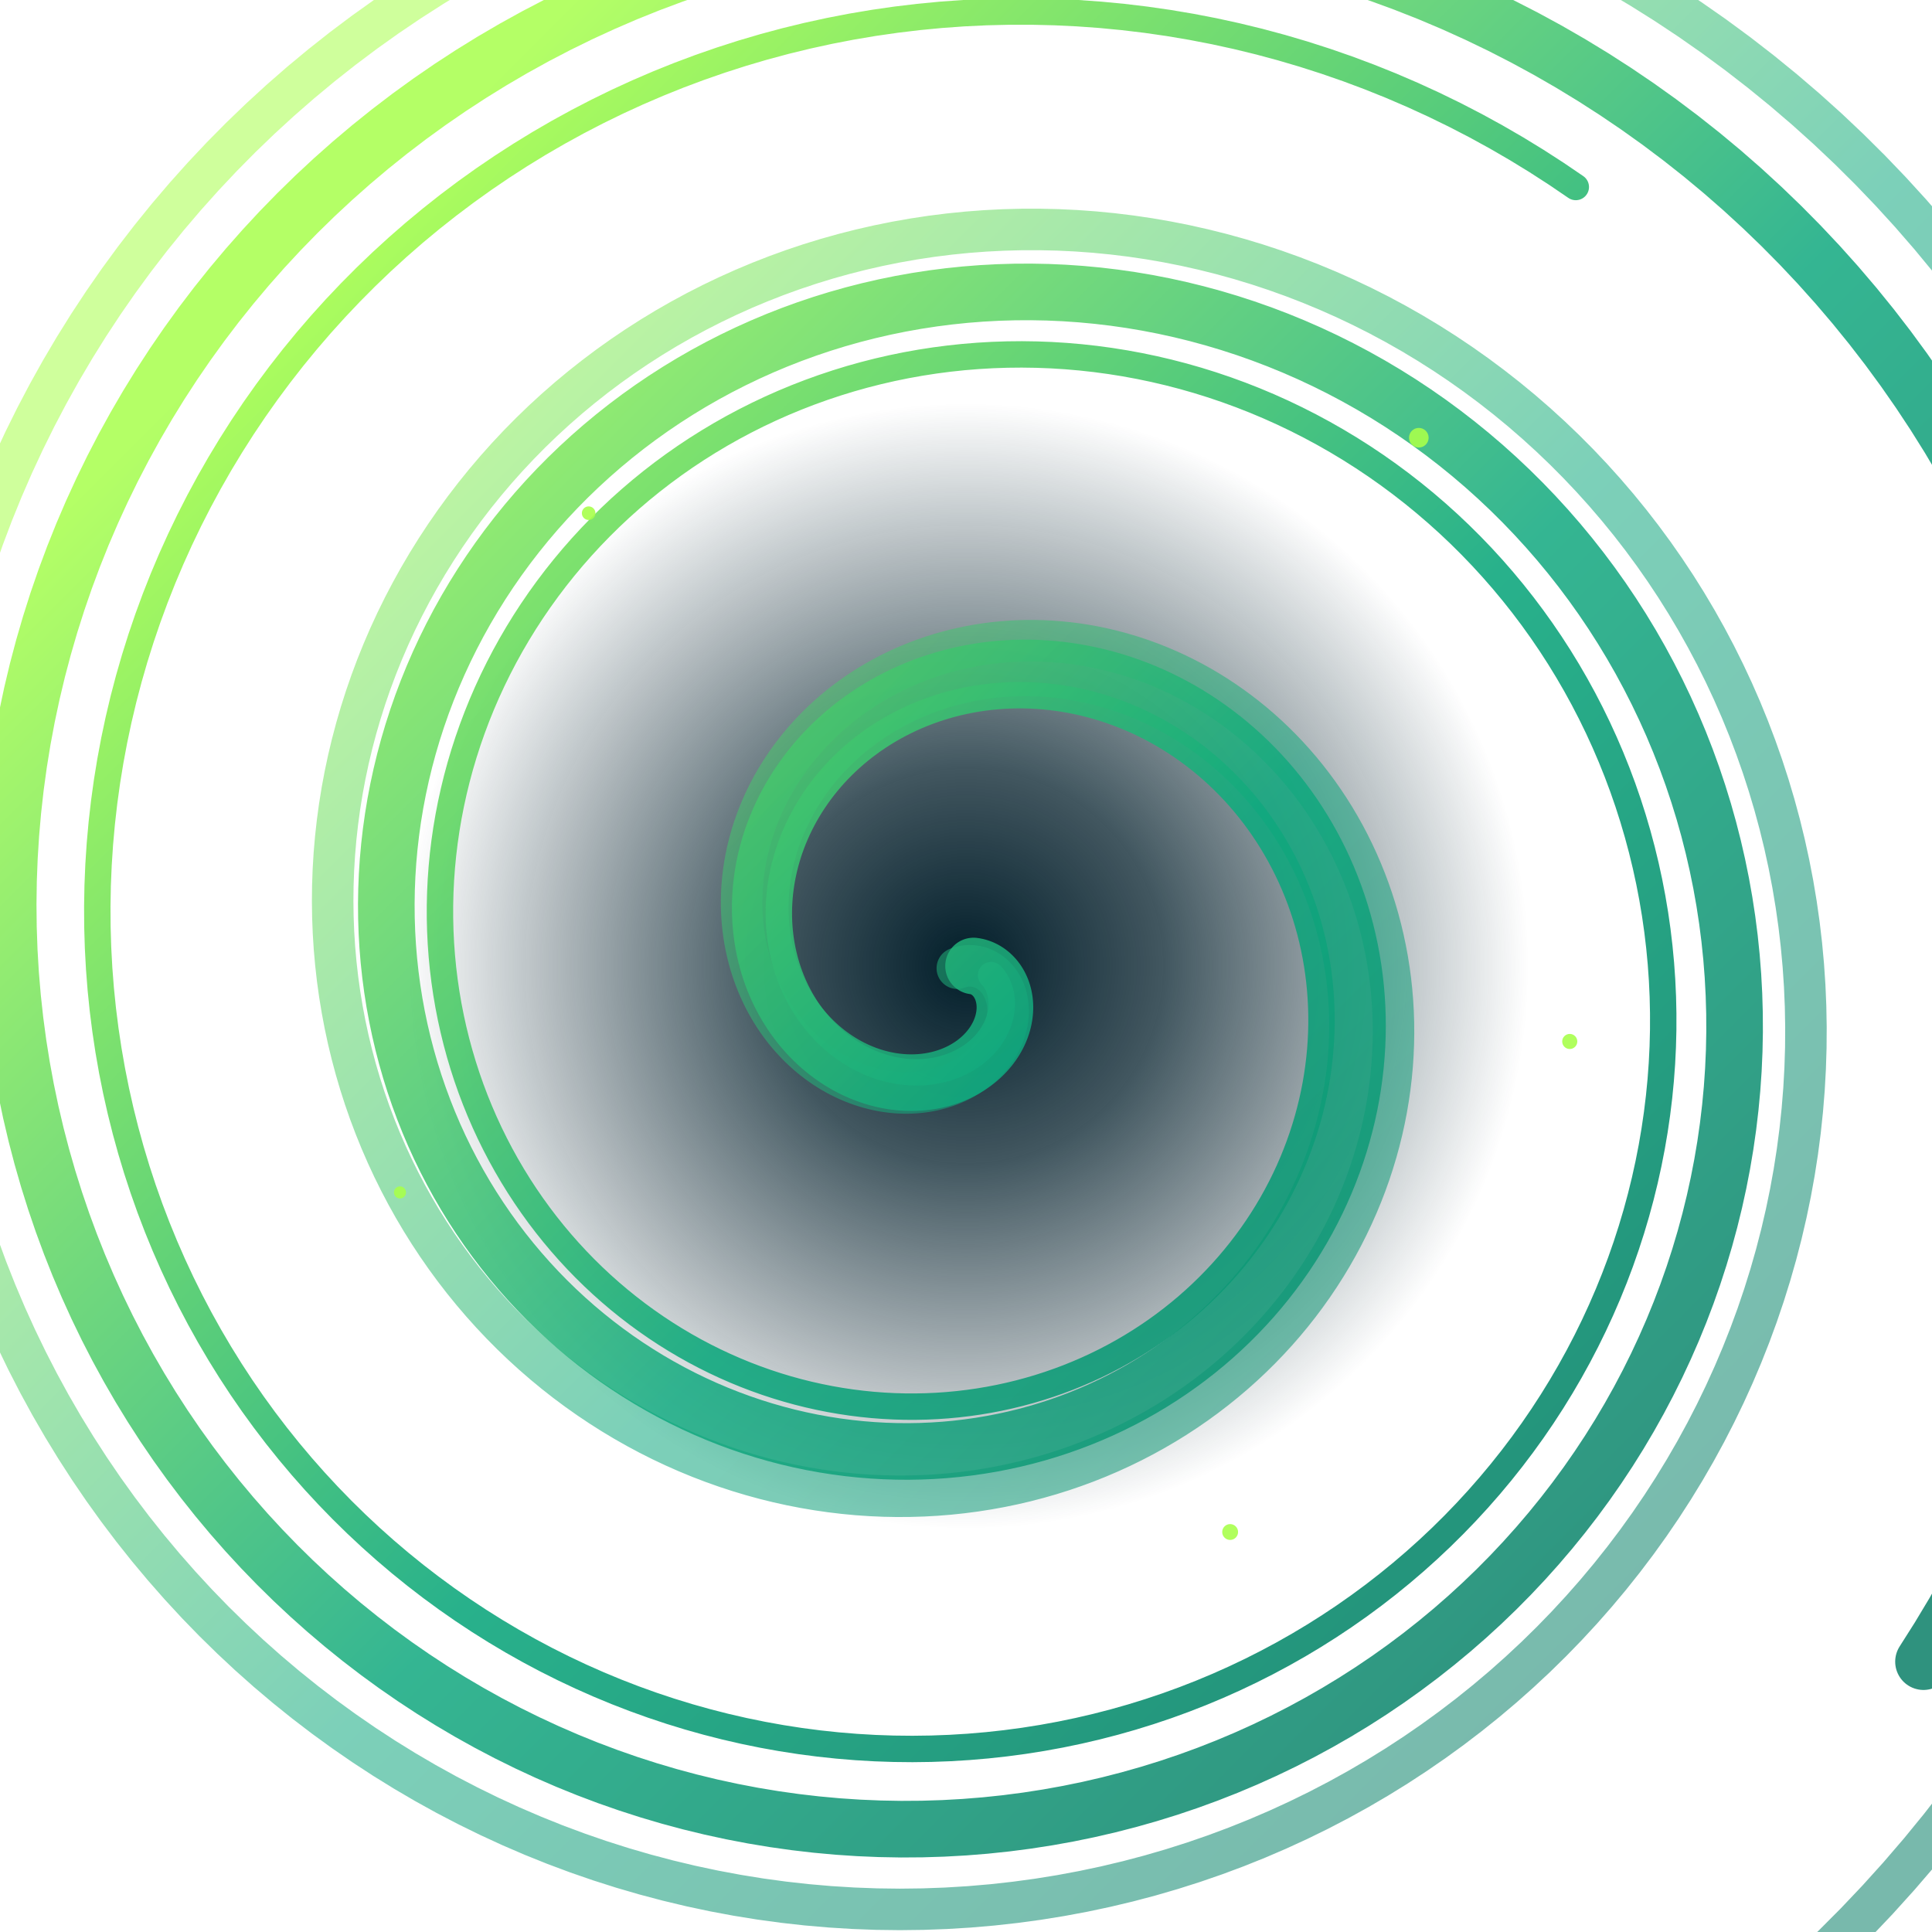
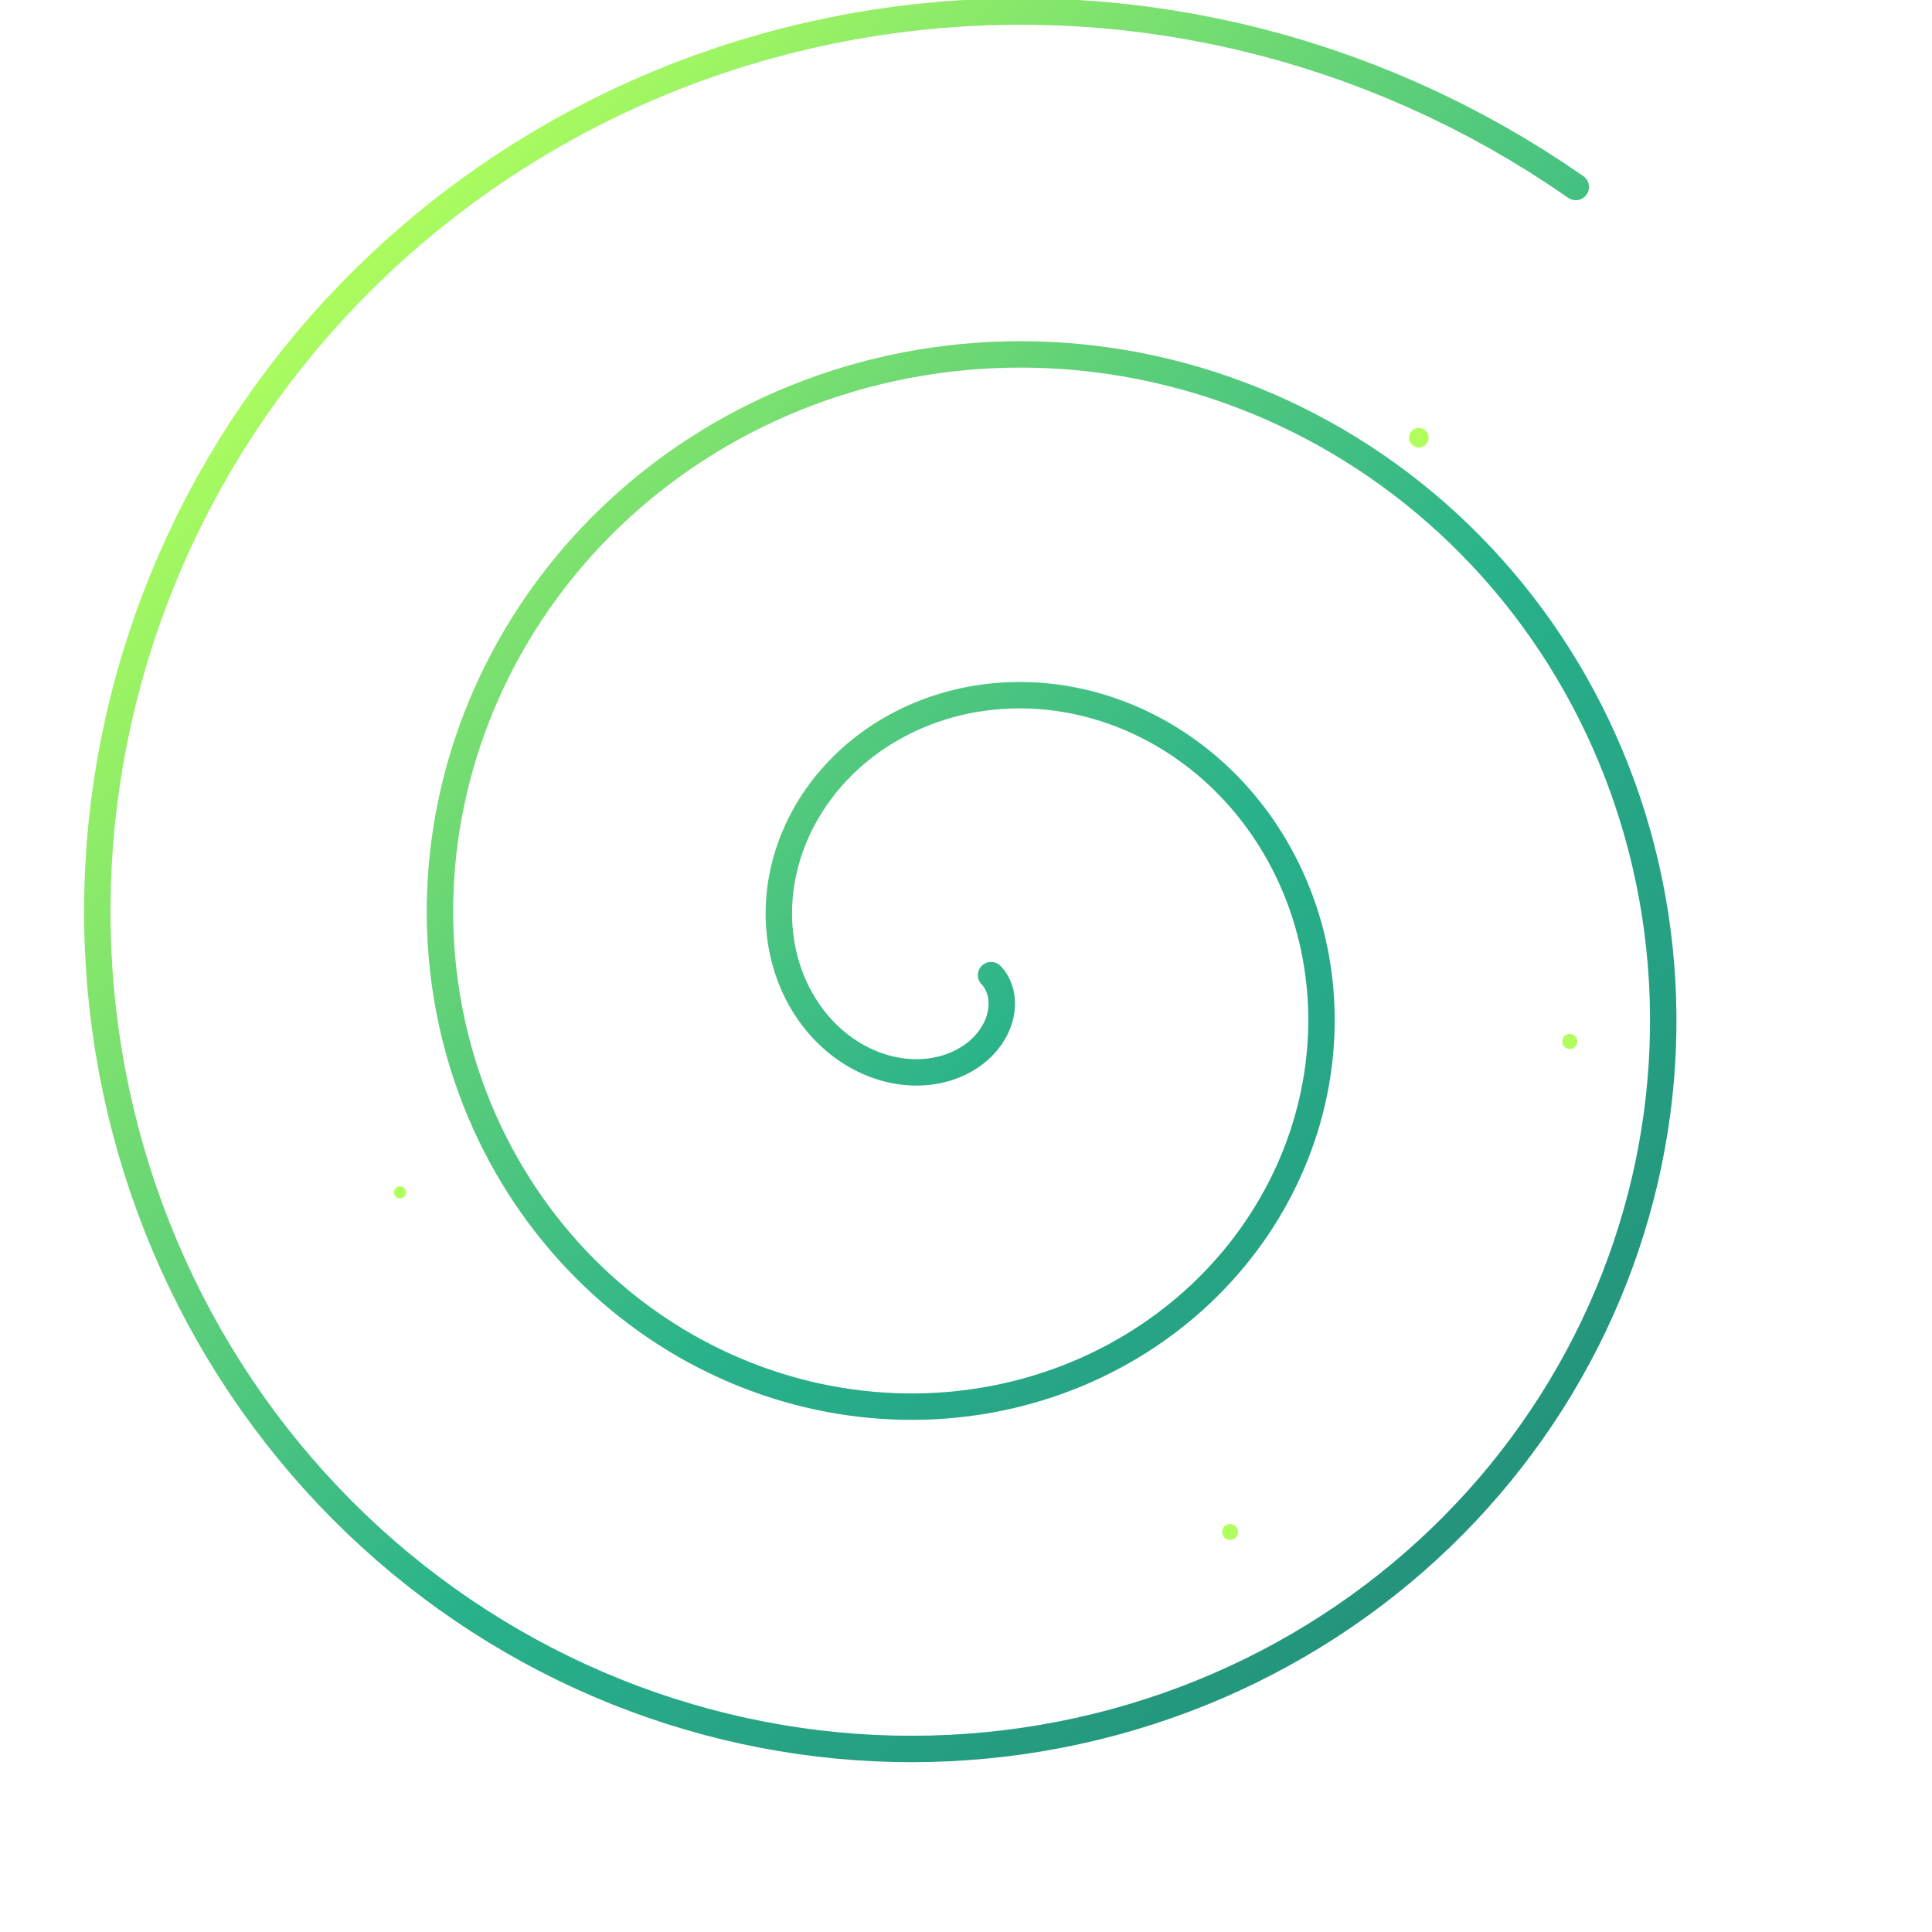
<svg xmlns="http://www.w3.org/2000/svg" width="512" height="512" viewBox="0 0 512 512" fill="none">
  <defs>
    <linearGradient id="strokeGrad" x1="76" y1="76" x2="436" y2="436" gradientUnits="userSpaceOnUse">
      <stop offset="0%" stop-color="#a7ff4b" />
      <stop offset="55%" stop-color="#11a97f" />
      <stop offset="100%" stop-color="#0a7f68" />
    </linearGradient>
    <radialGradient id="centerFade" cx="50%" cy="50%" r="50%">
      <stop offset="0%" stop-color="#021e2a" />
      <stop offset="35%" stop-color="#021e2a" stop-opacity="0.75" />
      <stop offset="100%" stop-color="#021e2a" stop-opacity="0" />
    </radialGradient>
    <filter id="glow" x="-50%" y="-50%" width="200%" height="200%">
      <feGaussianBlur in="SourceGraphic" stdDeviation="2.5" result="blur" />
      <feColorMatrix in="blur" type="matrix" values="          0 0 0 0 0          0 0 0 0 0          0 0 0 0 0          0 0 0 0.9 0" result="soft" />
      <feMerge>
        <feMergeNode in="soft" />
        <feMergeNode in="SourceGraphic" />
      </feMerge>
    </filter>
    <filter id="sparkGlow" x="-50%" y="-50%" width="200%" height="200%">
      <feGaussianBlur stdDeviation="1.4" result="g1" />
      <feMerge>
        <feMergeNode in="g1" />
        <feMergeNode in="SourceGraphic" />
      </feMerge>
    </filter>
  </defs>
-   <circle cx="256" cy="256" r="150" fill="url(#centerFade)" />
  <g id="swirl" filter="url(#glow)" transform-origin="256 256">
    <animateTransform attributeName="transform" attributeType="XML" type="rotate" from="0 256 256" to="360 256 256" dur="8s" repeatCount="indefinite" />
-     <path d="M 253.699 256.588 L 254.103 256.435 L 254.513 256.303 L 254.928 256.191 L 255.348 256.100 L 255.771 256.029 L 256.197 255.980 L 256.625 255.951 L 257.054 255.943 L 257.484 255.956 L 257.913 255.991 L 258.342 256.046 L 258.768 256.122 L 259.192 256.219 L 259.613 256.337 L 260.029 256.476 L 260.441 256.635 L 260.847 256.815 L 261.246 257.015 L 261.639 257.235 L 262.023 257.475 L 262.399 257.734 L 262.766 258.012 L 263.123 258.310 L 263.468 258.626 L 263.803 258.960 L 264.125 259.312 L 264.434 259.682 L 264.730 260.069 L 265.012 260.472 L 265.279 260.891 L 265.531 261.326 L 265.767 261.777 L 265.986 262.241 L 266.188 262.720 L 266.372 263.213 L 266.538 263.718 L 266.686 264.236 L 266.814 264.765 L 266.922 265.306 L 267.010 265.856 L 267.078 266.417 L 267.125 266.987 L 267.150 267.564 L 267.153 268.150 L 267.134 268.743 L 267.093 269.341 L 267.028 269.945 L 266.941 270.554 L 266.830 271.167 L 266.696 271.783 L 266.538 272.401 L 266.356 273.020 L 266.150 273.641 L 265.919 274.261 L 265.664 274.880 L 265.385 275.498 L 265.080 276.113 L 264.752 276.724 L 264.398 277.331 L 264.021 277.933 L 263.618 278.530 L 263.191 279.119 L 262.740 279.701 L 262.264 280.274 L 261.765 280.838 L 261.241 281.391 L 260.694 281.934 L 260.123 282.465 L 259.529 282.983 L 258.912 283.488 L 258.272 283.979 L 257.610 284.454 L 256.926 284.914 L 256.221 285.356 L 255.494 285.782 L 254.747 286.189 L 253.979 286.577 L 253.192 286.945 L 252.385 287.293 L 251.560 287.620 L 250.717 287.925 L 249.856 288.207 L 248.978 288.466 L 248.084 288.701 L 247.174 288.911 L 246.249 289.096 L 245.310 289.256 L 244.357 289.389 L 243.391 289.495 L 242.413 289.573 L 241.424 289.624 L 240.425 289.646 L 239.415 289.639 L 238.397 289.602 L 237.371 289.536 L 236.338 289.439 L 235.298 289.311 L 234.253 289.152 L 233.203 288.962 L 232.150 288.741 L 231.094 288.487 L 230.036 288.200 L 228.978 287.882 L 227.920 287.530 L 226.863 287.146 L 225.808 286.729 L 224.756 286.278 L 223.708 285.794 L 222.666 285.277 L 221.629 284.727 L 220.600 284.143 L 219.579 283.525 L 218.567 282.875 L 217.566 282.191 L 216.575 281.474 L 215.597 280.725 L 214.633 279.942 L 213.682 279.127 L 212.747 278.280 L 211.828 277.400 L 210.927 276.489 L 210.044 275.546 L 209.180 274.572 L 208.337 273.568 L 207.515 272.533 L 206.715 271.469 L 205.939 270.375 L 205.186 269.252 L 204.460 268.101 L 203.759 266.923 L 203.085 265.717 L 202.439 264.485 L 201.822 263.226 L 201.235 261.943 L 200.679 260.635 L 200.154 259.304 L 199.661 257.949 L 199.201 256.573 L 198.776 255.175 L 198.385 253.756 L 198.029 252.318 L 197.709 250.861 L 197.427 249.386 L 197.182 247.895 L 196.975 246.387 L 196.806 244.865 L 196.678 243.328 L 196.589 241.778 L 196.541 240.217 L 196.534 238.645 L 196.568 237.063 L 196.645 235.472 L 196.764 233.874 L 196.926 232.270 L 197.131 230.660 L 197.380 229.046 L 197.673 227.429 L 198.010 225.810 L 198.392 224.191 L 198.818 222.573 L 199.290 220.957 L 199.806 219.343 L 200.368 217.735 L 200.975 216.131 L 201.627 214.535 L 202.325 212.947 L 203.068 211.369 L 203.856 209.801 L 204.690 208.245 L 205.569 206.702 L 206.493 205.174 L 207.461 203.662 L 208.474 202.167 L 209.532 200.690 L 210.633 199.234 L 211.778 197.798 L 212.967 196.384 L 214.198 194.994 L 215.471 193.628 L 216.787 192.289 L 218.144 190.977 L 219.542 189.693 L 220.980 188.439 L 222.458 187.216 L 223.975 186.024 L 225.530 184.867 L 227.123 183.743 L 228.753 182.655 L 230.419 181.604 L 232.120 180.591 L 233.855 179.617 L 235.624 178.682 L 237.425 177.789 L 239.258 176.938 L 241.122 176.130 L 243.015 175.366 L 244.937 174.647 L 246.886 173.974 L 248.862 173.349 L 250.862 172.771 L 252.887 172.241 L 254.935 171.761 L 257.004 171.332 L 259.094 170.953 L 261.203 170.626 L 263.330 170.352 L 265.473 170.131 L 267.631 169.964 L 269.804 169.852 L 271.989 169.794 L 274.184 169.792 L 276.390 169.846 L 278.604 169.957 L 280.824 170.125 L 283.050 170.350 L 285.279 170.633 L 287.511 170.974 L 289.744 171.373 L 291.976 171.831 L 294.205 172.347 L 296.431 172.923 L 298.651 173.558 L 300.865 174.251 L 303.070 175.005 L 305.265 175.817 L 307.448 176.688 L 309.618 177.619 L 311.773 178.608 L 313.911 179.656 L 316.032 180.763 L 318.133 181.927 L 320.213 183.150 L 322.270 184.431 L 324.302 185.769 L 326.309 187.163 L 328.288 188.614 L 330.238 190.121 L 332.158 191.683 L 334.045 193.300 L 335.899 194.970 L 337.717 196.694 L 339.499 198.471 L 341.242 200.300 L 342.946 202.179 L 344.608 204.109 L 346.228 206.088 L 347.804 208.115 L 349.335 210.190 L 350.819 212.311 L 352.255 214.478 L 353.641 216.688 L 354.976 218.942 L 356.260 221.238 L 357.490 223.574 L 358.665 225.950 L 359.785 228.364 L 360.848 230.815 L 361.853 233.302 L 362.799 235.823 L 363.684 238.376 L 364.508 240.961 L 365.270 243.575 L 365.969 246.218 L 366.604 248.888 L 367.173 251.583 L 367.677 254.302 L 368.114 257.043 L 368.483 259.804 L 368.784 262.584 L 369.016 265.380 L 369.179 268.193 L 369.271 271.018 L 369.293 273.856 L 369.243 276.703 L 369.122 279.559 L 368.928 282.422 L 368.662 285.288 L 368.323 288.158 L 367.910 291.028 L 367.424 293.898 L 366.865 296.765 L 366.232 299.626 L 365.524 302.482 L 364.743 305.328 L 363.888 308.165 L 362.959 310.988 L 361.956 313.798 L 360.879 316.591 L 359.729 319.366 L 358.506 322.121 L 357.210 324.854 L 355.841 327.563 L 354.400 330.246 L 352.887 332.901 L 351.303 335.527 L 349.648 338.120 L 347.923 340.681 L 346.129 343.206 L 344.266 345.694 L 342.335 348.142 L 340.337 350.550 L 338.273 352.915 L 336.143 355.235 L 333.949 357.509 L 331.691 359.735 L 329.371 361.911 L 326.989 364.035 L 324.548 366.106 L 322.047 368.122 L 319.489 370.081 L 316.874 371.982 L 314.204 373.823 L 311.480 375.603 L 308.704 377.319 L 305.877 378.972 L 303.000 380.558 L 300.076 382.077 L 297.105 383.527 L 294.089 384.907 L 291.031 386.216 L 287.931 387.452 L 284.792 388.614 L 281.615 389.701 L 278.402 390.711 L 275.154 391.644 L 271.875 392.499 L 268.565 393.274 L 265.226 393.968 L 261.861 394.581 L 258.471 395.112 L 255.059 395.559 L 251.627 395.923 L 248.176 396.202 L 244.709 396.396 L 241.227 396.503 L 237.734 396.525 L 234.231 396.459 L 230.720 396.305 L 227.204 396.064 L 223.684 395.734 L 220.163 395.315 L 216.644 394.808 L 213.127 394.212 L 209.617 393.526 L 206.114 392.751 L 202.622 391.887 L 199.142 390.933 L 195.677 389.891 L 192.229 388.759 L 188.800 387.539 L 185.393 386.230 L 182.010 384.833 L 178.653 383.348 L 175.324 381.775 L 172.027 380.116 L 168.762 378.370 L 165.533 376.539 L 162.341 374.623 L 159.188 372.623 L 156.078 370.539 L 153.012 368.372 L 149.992 366.124 L 147.021 363.795 L 144.101 361.387 L 141.233 358.900 L 138.420 356.335 L 135.664 353.695 L 132.967 350.979 L 130.331 348.190 L 127.758 345.328 L 125.250 342.395 L 122.809 339.393 L 120.437 336.324 L 118.136 333.188 L 115.907 329.987 L 113.752 326.723 L 111.673 323.398 L 109.672 320.013 L 107.751 316.571 L 105.911 313.073 L 104.153 309.521 L 102.479 305.917 L 100.891 302.263 L 99.391 298.562 L 97.978 294.814 L 96.656 291.023 L 95.425 287.190 L 94.286 283.318 L 93.241 279.408 L 92.290 275.464 L 91.436 271.487 L 90.678 267.480 L 90.018 263.446 L 89.456 259.385 L 88.995 255.302 L 88.633 251.198 L 88.373 247.076 L 88.214 242.938 L 88.158 238.787 L 88.205 234.626 L 88.355 230.457 L 88.609 226.282 L 88.967 222.104 L 89.430 217.926 L 89.997 213.751 L 90.669 209.580 L 91.446 205.418 L 92.328 201.265 L 93.315 197.125 L 94.407 193.001 L 95.604 188.895 L 96.905 184.811 L 98.310 180.749 L 99.818 176.714 L 101.430 172.708 L 103.145 168.733 L 104.962 164.792 L 106.880 160.889 L 108.900 157.024 L 111.019 153.202 L 113.238 149.424 L 115.555 145.693 L 117.969 142.012 L 120.479 138.383 L 123.085 134.809 L 125.784 131.292 L 128.577 127.835 L 131.460 124.440 L 134.434 121.110 L 137.496 117.846 L 140.646 114.652 L 143.880 111.530 L 147.199 108.481 L 150.600 105.508 L 154.082 102.614 L 157.642 99.800 L 161.279 97.068 L 164.991 94.422 L 168.776 91.862 L 172.632 89.390 L 176.557 87.010 L 180.548 84.722 L 184.604 82.528 L 188.723 80.430 L 192.901 78.430 L 197.137 76.530 L 201.428 74.731 L 205.772 73.035 L 210.167 71.443 L 214.609 69.957 L 219.097 68.578 L 223.628 67.308 L 228.199 66.147 L 232.807 65.097 L 237.450 64.159 L 242.125 63.334 L 246.830 62.624 L 251.560 62.029 L 256.315 61.549 L 261.090 61.187 L 265.884 60.942 L 270.692 60.815 L 275.513 60.807 L 280.342 60.918 L 285.178 61.149 L 290.018 61.500 L 294.857 61.971 L 299.694 62.563 L 304.525 63.276 L 309.347 64.110 L 314.158 65.064 L 318.953 66.139 L 323.731 67.335 L 328.488 68.651 L 333.221 70.088 L 337.927 71.644 L 342.603 73.319 L 347.246 75.113 L 351.853 77.025 L 356.421 79.054 L 360.947 81.200 L 365.428 83.461 L 369.861 85.838 L 374.243 88.328 L 378.572 90.932 L 382.843 93.646 L 387.055 96.472 L 391.205 99.406 L 395.289 102.448 L 399.305 105.596 L 403.251 108.850 L 407.122 112.206 L 410.918 115.664 L 414.635 119.222 L 418.270 122.878 L 421.821 126.630 L 425.285 130.476 L 428.660 134.414 L 431.944 138.443 L 435.134 142.560 L 438.227 146.762 L 441.222 151.048 L 444.116 155.416 L 446.907 159.862 L 449.593 164.385 L 452.172 168.982 L 454.641 173.650 L 456.999 178.388 L 459.244 183.191 L 461.374 188.058 L 463.387 192.986 L 465.282 197.971 L 467.057 203.012 L 468.710 208.105 L 470.240 213.247 L 471.646 218.435 L 472.926 223.667 L 474.078 228.939 L 475.103 234.248 L 475.997 239.591 L 476.762 244.964 L 477.395 250.366 L 477.895 255.791 L 478.262 261.238 L 478.495 266.703 L 478.594 272.182 L 478.558 277.673 L 478.385 283.171 L 478.077 288.674 L 477.632 294.178 L 477.051 299.680 L 476.333 305.177 L 475.478 310.664 L 474.486 316.139 L 473.358 321.598 L 472.093 327.038 L 470.691 332.455 L 469.154 337.846 L 467.481 343.207 L 465.673 348.536 L 463.731 353.828 L 461.655 359.080 L 459.446 364.290 L 457.105 369.452 L 454.634 374.566 L 452.032 379.625 L 449.301 384.629 L 446.442 389.573 L 443.457 394.453 L 440.347 399.268 L 437.114 404.013 L 433.758 408.685 L 430.282 413.282 L 426.688 417.800 L 422.976 422.236 L 419.149 426.587 L 415.209 430.850 L 411.158 435.023 L 406.998 439.102 L 402.731 443.084 L 398.360 446.966 L 393.886 450.747 L 389.312 454.423 L 384.641 457.991 L 379.875 461.450 L 375.016 464.796 L 370.068 468.027 L 365.032 471.140 L 359.913 474.134 L 354.712 477.006 L 349.433 479.754 L 344.078 482.376 L 338.651 484.869 L 333.154 487.232 L 327.591 489.463 L 321.965 491.560 L 316.279 493.521 L 310.537 495.345 L 304.741 497.030 L 298.896 498.574 L 293.004 499.976 L 287.069 501.235 L 281.094 502.349 L 275.084 503.318 L 269.041 504.139 L 262.970 504.813 L 256.873 505.338 L 250.754 505.713 L 244.618 505.938 L 238.468 506.012 L 232.307 505.934 L 226.140 505.704 L 219.969 505.322 L 213.799 504.787 L 207.635 504.099 L 201.478 503.259 L 195.334 502.265 L 189.205 501.118 L 183.097 499.819 L 177.012 498.367 L 170.955 496.764 L 164.928 495.008 L 158.937 493.102 L 152.985 491.045 L 147.075 488.839 L 141.212 486.484 L 135.399 483.982 L 129.639 481.333 L 123.938 478.538 L 118.297 475.598 L 112.721 472.516 L 107.214 469.292 L 101.779 465.929 L 96.419 462.426 L 91.139 458.787 L 85.941 455.013 L 80.830 451.106 L 75.808 447.067 L 70.879 442.899 L 66.046 438.605 L 61.313 434.185 L 56.682 429.644 L 52.157 424.982 L 47.742 420.202 L 43.438 415.307 L 39.249 410.300 L 35.178 405.183 L 31.228 399.959 L 27.402 394.631 L 23.702 389.202 L 20.131 383.674 L 16.691 378.052 L 13.386 372.337 L 10.218 366.534 L 7.188 360.645 L 4.299 354.674 L 1.554 348.624 L -1.045 342.499 L -3.497 336.302 L -5.799 330.036 L -7.950 323.706 L -9.947 317.315 L -11.790 310.867 L -13.476 304.365 L -15.004 297.813 L -16.372 291.216 L -17.580 284.576 L -18.625 277.899 L -19.507 271.187 L -20.225 264.445 L -20.778 257.677 L -21.165 250.888 L -21.385 244.080 L -21.437 237.258 L -21.322 230.427 L -21.038 223.590 L -20.585 216.752 L -19.964 209.916 L -19.173 203.088 L -18.213 196.270 L -17.084 189.468 L -15.786 182.685 L -14.319 175.927 L -12.684 169.196 L -10.881 162.497 L -8.911 155.834 L -6.775 149.212 L -4.472 142.635 L -2.006 136.106 L 0.625 129.631 L 3.418 123.212 L 6.373 116.855 L 9.488 110.562 L 12.762 104.339 L 16.192 98.189 L 19.778 92.117 L 23.518 86.125 L 27.410 80.219 L 31.453 74.401 L 35.643 68.676 L 39.979 63.048 L 44.458 57.519 L 49.079 52.095 L 53.839 46.778 L 58.736 41.572 L 63.766 36.481 L 68.928 31.507 L 74.218 26.655 L 79.634 21.928 L 85.173 17.328 L 90.831 12.859 L 96.605 8.525 L 102.493 4.328 L 108.491 0.271 L 114.596 -3.643 L 120.804 -7.411 L 127.113 -11.031 L 133.517 -14.499 L 140.014 -17.814 L 146.600 -20.972 L 153.271 -23.972 L 160.024 -26.811 L 166.854 -29.487 L 173.758 -31.998 L 180.731 -34.342 L 187.770 -36.516 L 194.871 -38.520 L 202.028 -40.351 L 209.239 -42.008 L 216.499 -43.490 L 223.803 -44.794 L 231.147 -45.920 L 238.527 -46.866 L 245.939 -47.632 L 253.377 -48.216 L 260.839 -48.618 L 268.318 -48.836 L 275.811 -48.871 L 283.313 -48.721 L 290.820 -48.386 L 298.326 -47.867 L 305.828 -47.161 L 313.321 -46.271 L 320.800 -45.195 L 328.261 -43.934 L 335.698 -42.488 L 343.108 -40.857 L 350.486 -39.042 L 357.828 -37.043 L 365.128 -34.862 L 372.382 -32.498 L 379.586 -29.954 L 386.734 -27.229 L 393.824 -24.326 L 400.849 -21.245 L 407.807 -17.988 L 414.691 -14.556 L 421.498 -10.951 L 428.224 -7.175 L 434.864 -3.229 L 441.414 0.884 L 447.869 5.163 L 454.226 9.605 L 460.481 14.208 L 466.628 18.971 L 472.665 23.889 L 478.587 28.961 L 484.391 34.184 L 490.072 39.555 L 495.627 45.072 L 501.052 50.731 L 506.343 56.530 L 511.497 62.464 L 516.510 68.532 L 521.379 74.729 L 526.101 81.053 L 530.671 87.499 L 535.088 94.064 L 539.348 100.744 L 543.448 107.537 L 547.385 114.437 L 551.156 121.440 L 554.759 128.544 L 558.191 135.744 L 561.448 143.035 L 564.530 150.414 L 567.434 157.877 L 570.156 165.418 L 572.696 173.033 L 575.051 180.719 L 577.220 188.471 L 579.199 196.283 L 580.989 204.153 L 582.587 212.074 L 583.991 220.042 L 585.201 228.053 L 586.215 236.101 L 587.032 244.182 L 587.651 252.292 L 588.071 260.425 L 588.291 268.576 L 588.311 276.740 L 588.131 284.913 L 587.749 293.090 L 587.165 301.265 L 586.380 309.434 L 585.393 317.591 L 584.205 325.732 L 582.815 333.852 L 581.224 341.946 L 579.432 350.008 L 577.441 358.034 L 575.250 366.019 L 572.860 373.957 L 570.273 381.845 L 567.489 389.676 L 564.510 397.447 L 561.337 405.151 L 557.972 412.785 L 554.415 420.344 L 550.670 427.822 L 546.736 435.215 L 542.617 442.519 L 538.315 449.728 L 533.831 456.838 L 529.168 463.845 L 524.329 470.743 L 519.315 477.529 L 514.129 484.198 L 508.775 490.746 L 503.254 497.168 L 497.571 503.461 L 491.727 509.619 L 485.727 515.640 L 479.572 521.518 L 473.268 527.251 L 466.816 532.834 L 460.222 538.264 L 453.487 543.536 L 446.617 548.648 L 439.615 553.595 L 432.484 558.375 L 425.230 562.984 L 417.855 567.419 L 410.365 571.676 L 402.763 575.753 L 395.054 579.647 L 387.242 583.355 L 379.332 586.874 L 371.328 590.202 L 363.235 593.336 L 355.057 596.274 L 346.800 599.013 L 338.468 601.552 L 330.066 603.888 L 321.599 606.020 L 313.072 607.945 L 304.490 609.663 L 295.858 611.171 L 287.182 612.468 L 278.465 613.553 L 269.714 614.425 L 260.934 615.082 L 252.130 615.524 L 243.308 615.749 L 234.471 615.759 L 225.627 615.550 L 216.780 615.125 L 207.936 614.481 L 199.100 613.619 L 190.277 612.539 L 181.473 611.242 L 172.693 609.726 L 163.943 607.994 L 155.228 606.045 L 146.553 603.880 L 137.924 601.500 L 129.345 598.905 L 120.823 596.097" stroke="url(#strokeGrad)" stroke-width="11" stroke-linecap="round" opacity="0.55" />
-     <path d="M 258.000 256.000 L 258.389 256.058 L 258.777 256.135 L 259.162 256.232 L 259.543 256.347 L 259.921 256.480 L 260.294 256.633 L 260.662 256.803 L 261.023 256.992 L 261.378 257.199 L 261.726 257.424 L 262.066 257.667 L 262.397 257.927 L 262.718 258.203 L 263.030 258.497 L 263.332 258.807 L 263.622 259.133 L 263.900 259.475 L 264.166 259.833 L 264.419 260.205 L 264.659 260.591 L 264.884 260.992 L 265.095 261.407 L 265.291 261.834 L 265.471 262.274 L 265.636 262.726 L 265.783 263.190 L 265.913 263.665 L 266.026 264.151 L 266.121 264.646 L 266.198 265.151 L 266.255 265.664 L 266.294 266.185 L 266.313 266.714 L 266.313 267.250 L 266.292 267.792 L 266.251 268.339 L 266.189 268.892 L 266.106 269.448 L 266.001 270.008 L 265.876 270.570 L 265.729 271.135 L 265.560 271.700 L 265.369 272.267 L 265.156 272.833 L 264.921 273.398 L 264.664 273.962 L 264.384 274.523 L 264.082 275.081 L 263.758 275.635 L 263.412 276.185 L 263.043 276.729 L 262.652 277.266 L 262.239 277.797 L 261.804 278.320 L 261.347 278.835 L 260.868 279.340 L 260.368 279.836 L 259.847 280.320 L 259.305 280.793 L 258.741 281.254 L 258.158 281.702 L 257.554 282.137 L 256.930 282.557 L 256.286 282.961 L 255.624 283.350 L 254.942 283.723 L 254.242 284.078 L 253.525 284.415 L 252.789 284.734 L 252.037 285.034 L 251.268 285.314 L 250.484 285.573 L 249.684 285.812 L 248.869 286.028 L 248.040 286.223 L 247.197 286.394 L 246.341 286.543 L 245.473 286.667 L 244.593 286.767 L 243.702 286.842 L 242.800 286.892 L 241.889 286.916 L 240.969 286.913 L 240.041 286.884 L 239.106 286.828 L 238.164 286.745 L 237.216 286.633 L 236.262 286.494 L 235.305 286.326 L 234.345 286.129 L 233.381 285.903 L 232.416 285.648 L 231.450 285.364 L 230.485 285.050 L 229.520 284.706 L 228.556 284.332 L 227.596 283.928 L 226.639 283.494 L 225.686 283.030 L 224.739 282.535 L 223.798 282.010 L 222.864 281.455 L 221.939 280.870 L 221.022 280.255 L 220.115 279.609 L 219.219 278.934 L 218.335 278.229 L 217.464 277.494 L 216.607 276.730 L 215.763 275.937 L 214.936 275.115 L 214.125 274.264 L 213.331 273.385 L 212.555 272.478 L 211.798 271.544 L 211.061 270.582 L 210.345 269.593 L 209.651 268.579 L 208.980 267.538 L 208.331 266.472 L 207.707 265.382 L 207.108 264.267 L 206.535 263.128 L 205.989 261.967 L 205.470 260.782 L 204.980 259.577 L 204.518 258.350 L 204.086 257.102 L 203.684 255.835 L 203.314 254.550 L 202.976 253.245 L 202.670 251.924 L 202.397 250.586 L 202.158 249.233 L 201.953 247.864 L 201.783 246.482 L 201.649 245.086 L 201.551 243.678 L 201.489 242.260 L 201.464 240.830 L 201.477 239.392 L 201.528 237.945 L 201.617 236.491 L 201.745 235.031 L 201.912 233.565 L 202.118 232.095 L 202.364 230.622 L 202.651 229.147 L 202.977 227.670 L 203.344 226.194 L 203.751 224.719 L 204.200 223.246 L 204.689 221.777 L 205.219 220.312 L 205.791 218.853 L 206.403 217.401 L 207.057 215.956 L 207.752 214.521 L 208.488 213.096 L 209.265 211.682 L 210.082 210.281 L 210.941 208.893 L 211.840 207.520 L 212.779 206.164 L 213.758 204.824 L 214.778 203.503 L 215.836 202.201 L 216.934 200.920 L 218.070 199.661 L 219.245 198.424 L 220.457 197.211 L 221.707 196.024 L 222.994 194.863 L 224.317 193.729 L 225.676 192.623 L 227.070 191.547 L 228.499 190.501 L 229.962 189.487 L 231.457 188.506 L 232.986 187.558 L 234.545 186.644 L 236.136 185.767 L 237.757 184.926 L 239.407 184.122 L 241.086 183.357 L 242.792 182.631 L 244.524 181.945 L 246.283 181.301 L 248.066 180.698 L 249.872 180.139 L 251.701 179.622 L 253.552 179.150 L 255.423 178.723 L 257.313 178.342 L 259.222 178.008 L 261.147 177.720 L 263.089 177.480 L 265.045 177.289 L 267.015 177.147 L 268.998 177.054 L 270.991 177.011 L 272.994 177.018 L 275.005 177.077 L 277.024 177.187 L 279.048 177.348 L 281.078 177.562 L 283.110 177.828 L 285.144 178.147 L 287.179 178.518 L 289.212 178.943 L 291.244 179.421 L 293.272 179.953 L 295.294 180.538 L 297.311 181.177 L 299.319 181.869 L 301.318 182.615 L 303.306 183.415 L 305.282 184.268 L 307.245 185.175 L 309.192 186.135 L 311.123 187.148 L 313.036 188.213 L 314.930 189.331 L 316.803 190.502 L 318.654 191.724 L 320.481 192.998 L 322.283 194.323 L 324.059 195.698 L 325.806 197.123 L 327.525 198.598 L 329.213 200.122 L 330.869 201.694 L 332.492 203.314 L 334.080 204.981 L 335.632 206.694 L 337.147 208.453 L 338.623 210.256 L 340.059 212.103 L 341.454 213.993 L 342.807 215.925 L 344.116 217.898 L 345.380 219.911 L 346.598 221.963 L 347.769 224.053 L 348.892 226.181 L 349.966 228.344 L 350.989 230.541 L 351.960 232.772 L 352.879 235.036 L 353.744 237.330 L 354.555 239.655 L 355.310 242.007 L 356.009 244.387 L 356.651 246.793 L 357.235 249.223 L 357.760 251.676 L 358.225 254.151 L 358.630 256.646 L 358.973 259.159 L 359.255 261.690 L 359.475 264.236 L 359.631 266.796 L 359.724 269.369 L 359.753 271.952 L 359.717 274.545 L 359.616 277.146 L 359.450 279.752 L 359.218 282.364 L 358.921 284.977 L 358.556 287.592 L 358.126 290.207 L 357.628 292.819 L 357.064 295.427 L 356.433 298.029 L 355.734 300.624 L 354.969 303.210 L 354.137 305.785 L 353.238 308.347 L 352.272 310.895 L 351.239 313.427 L 350.140 315.940 L 348.975 318.435 L 347.743 320.908 L 346.447 323.358 L 345.085 325.783 L 343.659 328.182 L 342.168 330.552 L 340.614 332.893 L 338.997 335.202 L 337.317 337.477 L 335.576 339.718 L 333.773 341.922 L 331.910 344.088 L 329.988 346.213 L 328.007 348.297 L 325.968 350.339 L 323.872 352.335 L 321.721 354.285 L 319.514 356.187 L 317.254 358.040 L 314.941 359.842 L 312.577 361.592 L 310.162 363.287 L 307.698 364.928 L 305.186 366.512 L 302.627 368.039 L 300.024 369.505 L 297.376 370.912 L 294.686 372.256 L 291.955 373.538 L 289.184 374.755 L 286.375 375.907 L 283.530 376.992 L 280.650 378.009 L 277.736 378.958 L 274.791 379.837 L 271.816 380.645 L 268.813 381.381 L 265.783 382.045 L 262.728 382.636 L 259.651 383.152 L 256.552 383.593 L 253.434 383.959 L 250.298 384.248 L 247.147 384.460 L 243.982 384.594 L 240.805 384.651 L 237.619 384.628 L 234.424 384.526 L 231.224 384.345 L 228.019 384.084 L 224.813 383.743 L 221.607 383.322 L 218.403 382.819 L 215.203 382.236 L 212.009 381.572 L 208.823 380.828 L 205.648 380.002 L 202.485 379.096 L 199.336 378.108 L 196.203 377.041 L 193.089 375.892 L 189.996 374.664 L 186.925 373.356 L 183.879 371.969 L 180.860 370.502 L 177.869 368.958 L 174.910 367.335 L 171.983 365.635 L 169.090 363.858 L 166.235 362.005 L 163.419 360.077 L 160.643 358.074 L 157.910 355.998 L 155.222 353.849 L 152.580 351.628 L 149.987 349.337 L 147.445 346.976 L 144.954 344.546 L 142.518 342.048 L 140.138 339.485 L 137.816 336.856 L 135.553 334.163 L 133.351 331.408 L 131.212 328.592 L 129.138 325.717 L 127.130 322.783 L 125.190 319.793 L 123.319 316.748 L 121.519 313.650 L 119.792 310.499 L 118.138 307.299 L 116.560 304.051 L 115.058 300.755 L 113.635 297.416 L 112.291 294.033 L 111.027 290.609 L 109.845 287.146 L 108.746 283.646 L 107.731 280.111 L 106.801 276.543 L 105.957 272.944 L 105.200 269.316 L 104.531 265.661 L 103.950 261.982 L 103.460 258.279 L 103.059 254.557 L 102.750 250.816 L 102.533 247.059 L 102.408 243.289 L 102.375 239.507 L 102.436 235.716 L 102.591 231.919 L 102.840 228.117 L 103.183 224.312 L 103.621 220.508 L 104.154 216.707 L 104.781 212.910 L 105.504 209.121 L 106.322 205.342 L 107.235 201.574 L 108.243 197.821 L 109.346 194.085 L 110.543 190.368 L 111.835 186.673 L 113.220 183.002 L 114.699 179.358 L 116.271 175.742 L 117.935 172.157 L 119.692 168.606 L 121.539 165.091 L 123.478 161.615 L 125.506 158.178 L 127.622 154.785 L 129.827 151.437 L 132.119 148.136 L 134.498 144.886 L 136.961 141.687 L 139.508 138.542 L 142.138 135.454 L 144.849 132.424 L 147.641 129.455 L 150.511 126.549 L 153.459 123.708 L 156.483 120.934 L 159.581 118.229 L 162.752 115.595 L 165.994 113.033 L 169.306 110.547 L 172.686 108.137 L 176.132 105.806 L 179.642 103.555 L 183.214 101.386 L 186.847 99.301 L 190.539 97.301 L 194.287 95.389 L 198.089 93.565 L 201.944 91.831 L 205.848 90.189 L 209.801 88.640 L 213.800 87.185 L 217.842 85.826 L 221.925 84.564 L 226.048 83.400 L 230.207 82.335 L 234.399 81.371 L 238.624 80.508 L 242.878 79.748 L 247.159 79.091 L 251.464 78.538 L 255.790 78.090 L 260.136 77.748 L 264.498 77.512 L 268.874 77.383 L 273.262 77.362 L 277.658 77.448 L 282.060 77.643 L 286.466 77.947 L 290.872 78.360 L 295.276 78.882 L 299.676 79.513 L 304.068 80.254 L 308.449 81.104 L 312.818 82.064 L 317.171 83.133 L 321.505 84.311 L 325.819 85.598 L 330.108 86.993 L 334.371 88.496 L 338.605 90.107 L 342.806 91.825 L 346.973 93.650 L 351.102 95.580 L 355.191 97.615 L 359.237 99.755 L 363.238 101.997 L 367.191 104.343 L 371.093 106.789 L 374.941 109.336 L 378.734 111.982 L 382.468 114.726 L 386.141 117.566 L 389.751 120.502 L 393.295 123.532 L 396.770 126.654 L 400.175 129.867 L 403.506 133.169 L 406.762 136.559 L 409.940 140.035 L 413.039 143.594 L 416.054 147.236 L 418.986 150.959 L 421.831 154.760 L 424.587 158.637 L 427.253 162.588 L 429.826 166.612 L 432.304 170.706 L 434.686 174.867 L 436.969 179.094 L 439.153 183.385 L 441.234 187.736 L 443.212 192.145 L 445.085 196.611 L 446.852 201.130 L 448.510 205.700 L 450.058 210.318 L 451.496 214.981 L 452.821 219.688 L 454.033 224.435 L 455.130 229.220 L 456.112 234.039 L 456.976 238.890 L 457.723 243.770 L 458.351 248.677 L 458.859 253.607 L 459.247 258.557 L 459.514 263.525 L 459.660 268.508 L 459.683 273.502 L 459.583 278.504 L 459.361 283.512 L 459.015 288.523 L 458.545 293.533 L 457.952 298.539 L 457.235 303.539 L 456.393 308.529 L 455.428 313.506 L 454.339 318.467 L 453.127 323.409 L 451.791 328.330 L 450.332 333.225 L 448.751 338.091 L 447.048 342.927 L 445.223 347.728 L 443.278 352.492 L 441.212 357.215 L 439.028 361.895 L 436.725 366.528 L 434.305 371.112 L 431.768 375.644 L 429.117 380.120 L 426.351 384.538 L 423.473 388.895 L 420.483 393.187 L 417.384 397.413 L 414.176 401.569 L 410.861 405.652 L 407.441 409.660 L 403.917 413.590 L 400.292 417.440 L 396.567 421.206 L 392.743 424.887 L 388.824 428.479 L 384.811 431.980 L 380.705 435.387 L 376.511 438.700 L 372.228 441.913 L 367.861 445.027 L 363.410 448.038 L 358.879 450.944 L 354.270 453.743 L 349.586 456.433 L 344.829 459.012 L 340.002 461.478 L 335.107 463.829 L 330.147 466.063 L 325.126 468.179 L 320.045 470.175 L 314.908 472.049 L 309.718 473.799 L 304.477 475.425 L 299.189 476.924 L 293.856 478.295 L 288.483 479.538 L 283.071 480.651 L 277.624 481.632 L 272.145 482.481 L 266.638 483.197 L 261.106 483.779 L 255.551 484.226 L 249.978 484.537 L 244.389 484.712 L 238.789 484.750 L 233.179 484.650 L 227.564 484.413 L 221.948 484.038 L 216.332 483.524 L 210.722 482.872 L 205.119 482.082 L 199.529 481.153 L 193.953 480.085 L 188.396 478.879 L 182.861 477.536 L 177.352 476.054 L 171.871 474.436 L 166.422 472.681 L 161.010 470.790 L 155.636 468.763 L 150.305 466.602 L 145.019 464.307 L 139.783 461.880 L 134.599 459.321 L 129.471 456.631 L 124.402 453.812 L 119.395 450.865 L 114.454 447.791 L 109.582 444.592 L 104.782 441.269 L 100.057 437.824 L 95.410 434.259 L 90.845 430.575 L 86.364 426.774 L 81.970 422.858 L 77.666 418.829 L 73.456 414.690 L 69.342 410.442 L 65.326 406.087 L 61.412 401.629 L 57.602 397.068 L 53.899 392.409 L 50.306 387.652 L 46.824 382.801 L 43.457 377.859 L 40.207 372.828 L 37.076 367.710 L 34.066 362.509 L 31.180 357.228 L 28.420 351.869 L 25.788 346.436 L 23.286 340.931 L 20.915 335.358 L 18.678 329.720 L 16.576 324.020 L 14.612 318.261 L 12.786 312.447 L 11.100 306.581 L 9.556 300.666 L 8.155 294.706 L 6.899 288.703 L 5.788 282.663 L 4.823 276.588 L 4.007 270.482 L 3.339 264.348 L 2.820 258.190 L 2.452 252.012 L 2.235 245.817 L 2.169 239.609 L 2.256 233.392 L 2.495 227.170 L 2.887 220.946 L 3.431 214.724 L 4.129 208.507 L 4.980 202.300 L 5.984 196.107 L 7.142 189.930 L 8.452 183.774 L 9.914 177.643 L 11.529 171.541 L 13.294 165.471 L 15.211 159.436 L 17.278 153.442 L 19.495 147.491 L 21.859 141.587 L 24.372 135.734 L 27.030 129.935 L 29.834 124.195 L 32.782 118.517 L 35.873 112.904 L 39.104 107.360 L 42.476 101.889 L 45.985 96.494 L 49.631 91.179 L 53.411 85.947 L 57.323 80.801 L 61.367 75.746 L 65.539 70.783 L 69.837 65.917 L 74.260 61.150 L 78.804 56.487 L 83.468 51.929 L 88.250 47.480 L 93.145 43.143 L 98.153 38.921 L 103.269 34.817 L 108.492 30.834 L 113.819 26.974 L 119.246 23.240 L 124.771 19.635 L 130.391 16.160 L 136.102 12.820 L 141.901 9.616 L 147.785 6.550 L 153.752 3.625 L 159.796 0.843 L 165.916 -1.795 L 172.107 -4.285 L 178.365 -6.627 L 184.689 -8.818 L 191.073 -10.857 L 197.514 -12.741 L 204.008 -14.470 L 210.552 -16.041 L 217.142 -17.455 L 223.774 -18.708 L 230.443 -19.800 L 237.147 -20.730 L 243.881 -21.497 L 250.641 -22.100 L 257.424 -22.538 L 264.224 -22.811 L 271.039 -22.917 L 277.864 -22.856 L 284.694 -22.628 L 291.527 -22.233 L 298.357 -21.670 L 305.181 -20.939 L 311.995 -20.040 L 318.793 -18.974 L 325.573 -17.739 L 332.331 -16.338 L 339.061 -14.769 L 345.759 -13.034 L 352.423 -11.133 L 359.047 -9.067 L 365.628 -6.836 L 372.161 -4.442 L 378.642 -1.886 L 385.068 0.832 L 391.434 3.711 L 397.736 6.748 L 403.971 9.943 L 410.134 13.293 L 416.221 16.798 L 422.229 20.456 L 428.153 24.265 L 433.991 28.223 L 439.738 32.328 L 445.390 36.578 L 450.945 40.970 L 456.397 45.504 L 461.744 50.175 L 466.982 54.982 L 472.109 59.923 L 477.119 64.994 L 482.010 70.192 L 486.780 75.517 L 491.423 80.963 L 495.939 86.528 L 500.322 92.210 L 504.571 98.005 L 508.683 103.910 L 512.654 109.921 L 516.482 116.036 L 520.164 122.251 L 523.698 128.562 L 527.081 134.966 L 530.311 141.460 L 533.385 148.039 L 536.301 154.699 L 539.057 161.438 L 541.650 168.252 L 544.080 175.135 L 546.343 182.085 L 548.439 189.097 L 550.365 196.168 L 552.120 203.292 L 553.703 210.467 L 555.111 217.688 L 556.344 224.950 L 557.400 232.249 L 558.279 239.582 L 558.979 246.944 L 559.500 254.329 L 559.841 261.735 L 560.000 269.157 L 559.978 276.589 L 559.775 284.028 L 559.389 291.470 L 558.820 298.909 L 558.069 306.342 L 557.135 313.764 L 556.019 321.170 L 554.720 328.555 L 553.239 335.917 L 551.577 343.249 L 549.734 350.547 L 547.710 357.807 L 545.507 365.025 L 543.125 372.196 L 540.565 379.315 L 537.829 386.379 L 534.917 393.382 L 531.831 400.321 L 528.572 407.191 L 525.142 413.987 L 521.543 420.706 L 517.776 427.344 L 513.842 433.895 L 509.745 440.356" stroke="url(#strokeGrad)" stroke-width="15" stroke-linecap="round" opacity="0.85" />
    <path d="M 262.646 258.426 L 262.908 258.710 L 263.160 259.007 L 263.401 259.318 L 263.631 259.642 L 263.851 259.978 L 264.058 260.327 L 264.253 260.688 L 264.435 261.061 L 264.603 261.445 L 264.759 261.840 L 264.900 262.245 L 265.026 262.660 L 265.138 263.084 L 265.234 263.518 L 265.315 263.960 L 265.380 264.410 L 265.429 264.867 L 265.461 265.331 L 265.476 265.802 L 265.474 266.279 L 265.454 266.761 L 265.417 267.247 L 265.362 267.738 L 265.289 268.233 L 265.197 268.730 L 265.087 269.230 L 264.958 269.732 L 264.810 270.235 L 264.643 270.738 L 264.458 271.241 L 264.253 271.744 L 264.028 272.246 L 263.785 272.745 L 263.522 273.242 L 263.240 273.736 L 262.939 274.226 L 262.618 274.711 L 262.278 275.192 L 261.919 275.666 L 261.541 276.134 L 261.143 276.595 L 260.727 277.049 L 260.293 277.494 L 259.839 277.930 L 259.368 278.356 L 258.878 278.773 L 258.370 279.178 L 257.844 279.572 L 257.302 279.954 L 256.742 280.323 L 256.165 280.679 L 255.571 281.021 L 254.962 281.349 L 254.336 281.662 L 253.695 281.958 L 253.039 282.239 L 252.369 282.503 L 251.684 282.750 L 250.985 282.979 L 250.273 283.190 L 249.548 283.382 L 248.811 283.555 L 248.062 283.708 L 247.302 283.840 L 246.531 283.952 L 245.750 284.043 L 244.959 284.113 L 244.159 284.160 L 243.351 284.185 L 242.535 284.187 L 241.711 284.167 L 240.882 284.123 L 240.046 284.055 L 239.205 283.963 L 238.359 283.847 L 237.510 283.706 L 236.657 283.541 L 235.802 283.350 L 234.945 283.134 L 234.087 282.893 L 233.229 282.626 L 232.371 282.334 L 231.514 282.015 L 230.659 281.670 L 229.807 281.300 L 228.958 280.903 L 228.114 280.480 L 227.274 280.031 L 226.440 279.555 L 225.613 279.053 L 224.793 278.526 L 223.981 277.972 L 223.178 277.392 L 222.384 276.786 L 221.601 276.154 L 220.829 275.497 L 220.069 274.814 L 219.322 274.107 L 218.588 273.374 L 217.869 272.616 L 217.164 271.834 L 216.476 271.028 L 215.804 270.198 L 215.149 269.344 L 214.513 268.467 L 213.895 267.568 L 213.296 266.646 L 212.718 265.702 L 212.161 264.736 L 211.625 263.749 L 211.112 262.742 L 210.622 261.715 L 210.155 260.668 L 209.713 259.602 L 209.296 258.518 L 208.904 257.416 L 208.538 256.296 L 208.200 255.160 L 207.888 254.009 L 207.605 252.841 L 207.350 251.660 L 207.124 250.464 L 206.928 249.255 L 206.761 248.034 L 206.626 246.801 L 206.521 245.557 L 206.447 244.303 L 206.406 243.039 L 206.397 241.767 L 206.420 240.487 L 206.477 239.200 L 206.566 237.908 L 206.690 236.610 L 206.847 235.308 L 207.039 234.002 L 207.265 232.694 L 207.526 231.384 L 207.821 230.073 L 208.152 228.763 L 208.518 227.454 L 208.920 226.147 L 209.357 224.843 L 209.829 223.543 L 210.337 222.248 L 210.881 220.959 L 211.460 219.677 L 212.075 218.402 L 212.726 217.137 L 213.412 215.881 L 214.134 214.636 L 214.890 213.403 L 215.682 212.182 L 216.509 210.975 L 217.371 209.783 L 218.267 208.607 L 219.197 207.447 L 220.162 206.304 L 221.159 205.181 L 222.191 204.076 L 223.255 202.993 L 224.352 201.930 L 225.480 200.890 L 226.641 199.874 L 227.833 198.881 L 229.055 197.914 L 230.308 196.972 L 231.590 196.058 L 232.901 195.171 L 234.241 194.313 L 235.608 193.484 L 237.003 192.686 L 238.424 191.918 L 239.871 191.183 L 241.343 190.481 L 242.840 189.812 L 244.360 189.177 L 245.903 188.578 L 247.467 188.014 L 249.053 187.487 L 250.660 186.997 L 252.285 186.544 L 253.929 186.131 L 255.591 185.756 L 257.270 185.421 L 258.964 185.126 L 260.673 184.872 L 262.395 184.660 L 264.131 184.490 L 265.878 184.361 L 267.635 184.276 L 269.403 184.234 L 271.179 184.236 L 272.962 184.281 L 274.752 184.372 L 276.547 184.506 L 278.346 184.686 L 280.149 184.912 L 281.953 185.183 L 283.758 185.499 L 285.562 185.862 L 287.365 186.271 L 289.165 186.726 L 290.961 187.227 L 292.752 187.775 L 294.536 188.369 L 296.313 189.010 L 298.081 189.697 L 299.840 190.431 L 301.587 191.210 L 303.321 192.036 L 305.042 192.908 L 306.749 193.826 L 308.439 194.790 L 310.112 195.799 L 311.766 196.853 L 313.401 197.951 L 315.015 199.095 L 316.607 200.282 L 318.176 201.513 L 319.720 202.787 L 321.239 204.104 L 322.731 205.463 L 324.195 206.864 L 325.630 208.307 L 327.035 209.789 L 328.409 211.312 L 329.750 212.874 L 331.058 214.475 L 332.331 216.113 L 333.568 217.789 L 334.769 219.501 L 335.932 221.249 L 337.057 223.032 L 338.141 224.848 L 339.185 226.697 L 340.187 228.579 L 341.147 230.492 L 342.063 232.435 L 342.934 234.407 L 343.761 236.407 L 344.541 238.434 L 345.274 240.488 L 345.959 242.566 L 346.596 244.669 L 347.184 246.794 L 347.721 248.941 L 348.208 251.108 L 348.643 253.294 L 349.027 255.498 L 349.357 257.719 L 349.635 259.955 L 349.859 262.206 L 350.028 264.469 L 350.143 266.744 L 350.202 269.030 L 350.206 271.324 L 350.154 273.625 L 350.045 275.933 L 349.880 278.246 L 349.658 280.562 L 349.378 282.880 L 349.041 285.198 L 348.647 287.516 L 348.194 289.831 L 347.684 292.143 L 347.116 294.449 L 346.490 296.749 L 345.805 299.041 L 345.063 301.323 L 344.263 303.594 L 343.404 305.853 L 342.489 308.097 L 341.515 310.326 L 340.485 312.539 L 339.397 314.732 L 338.253 316.906 L 337.052 319.059 L 335.796 321.189 L 334.483 323.295 L 333.116 325.375 L 331.694 327.428 L 330.217 329.452 L 328.687 331.446 L 327.104 333.409 L 325.469 335.340 L 323.782 337.236 L 322.044 339.097 L 320.255 340.921 L 318.417 342.706 L 316.530 344.452 L 314.596 346.158 L 312.614 347.821 L 310.587 349.440 L 308.514 351.015 L 306.397 352.545 L 304.237 354.027 L 302.035 355.460 L 299.792 356.845 L 297.509 358.178 L 295.187 359.460 L 292.828 360.689 L 290.432 361.865 L 288.001 362.985 L 285.536 364.049 L 283.039 365.057 L 280.510 366.006 L 277.952 366.897 L 275.365 367.729 L 272.751 368.499 L 270.111 369.209 L 267.446 369.856 L 264.759 370.440 L 262.051 370.961 L 259.322 371.418 L 256.576 371.809 L 253.812 372.135 L 251.034 372.395 L 248.241 372.588 L 245.437 372.714 L 242.623 372.773 L 239.799 372.763 L 236.969 372.685 L 234.133 372.538 L 231.293 372.323 L 228.452 372.037 L 225.610 371.683 L 222.769 371.258 L 219.931 370.764 L 217.098 370.199 L 214.272 369.565 L 211.454 368.861 L 208.645 368.086 L 205.849 367.242 L 203.066 366.328 L 200.298 365.344 L 197.547 364.291 L 194.814 363.168 L 192.102 361.977 L 189.413 360.717 L 186.747 359.390 L 184.106 357.994 L 181.493 356.531 L 178.909 355.001 L 176.356 353.405 L 173.835 351.744 L 171.348 350.017 L 168.897 348.227 L 166.484 346.372 L 164.109 344.455 L 161.775 342.476 L 159.483 340.436 L 157.236 338.336 L 155.033 336.176 L 152.878 333.958 L 150.771 331.683 L 148.715 329.351 L 146.710 326.965 L 144.757 324.524 L 142.860 322.031 L 141.018 319.485 L 139.233 316.890 L 137.507 314.246 L 135.841 311.553 L 134.236 308.815 L 132.693 306.031 L 131.214 303.204 L 129.800 300.334 L 128.452 297.424 L 127.172 294.475 L 125.959 291.488 L 124.816 288.466 L 123.744 285.409 L 122.742 282.319 L 121.814 279.198 L 120.958 276.048 L 120.176 272.871 L 119.470 269.667 L 118.839 266.439 L 118.285 263.189 L 117.807 259.919 L 117.408 256.630 L 117.087 253.324 L 116.845 250.003 L 116.683 246.669 L 116.601 243.324 L 116.599 239.970 L 116.678 236.609 L 116.839 233.242 L 117.081 229.872 L 117.404 226.501 L 117.810 223.130 L 118.298 219.762 L 118.868 216.399 L 119.520 213.042 L 120.255 209.694 L 121.071 206.357 L 121.970 203.032 L 122.951 199.722 L 124.014 196.429 L 125.158 193.155 L 126.384 189.901 L 127.690 186.670 L 129.077 183.464 L 130.544 180.285 L 132.091 177.135 L 133.717 174.016 L 135.421 170.929 L 137.203 167.877 L 139.062 164.862 L 140.997 161.886 L 143.008 158.950 L 145.094 156.057 L 147.254 153.208 L 149.486 150.405 L 151.791 147.651 L 154.166 144.947 L 156.611 142.294 L 159.125 139.695 L 161.707 137.152 L 164.354 134.665 L 167.067 132.238 L 169.844 129.871 L 172.683 127.566 L 175.583 125.325 L 178.542 123.150 L 181.560 121.041 L 184.634 119.002 L 187.763 117.032 L 190.946 115.133 L 194.180 113.308 L 197.465 111.557 L 200.798 109.882 L 204.177 108.283 L 207.602 106.763 L 211.069 105.323 L 214.578 103.963 L 218.126 102.685 L 221.712 101.490 L 225.333 100.378 L 228.987 99.352 L 232.673 98.412 L 236.388 97.559 L 240.131 96.794 L 243.900 96.117 L 247.691 95.529 L 251.504 95.032 L 255.335 94.625 L 259.184 94.310 L 263.047 94.087 L 266.922 93.956 L 270.808 93.918 L 274.701 93.974 L 278.600 94.123 L 282.503 94.366 L 286.407 94.704 L 290.310 95.135 L 294.210 95.662 L 298.104 96.283 L 301.990 96.999 L 305.865 97.810 L 309.728 98.715 L 313.576 99.714 L 317.407 100.808 L 321.219 101.996 L 325.008 103.278 L 328.774 104.653 L 332.513 106.120 L 336.223 107.680 L 339.902 109.332 L 343.548 111.076 L 347.159 112.910 L 350.731 114.834 L 354.264 116.847 L 357.754 118.948 L 361.200 121.137 L 364.600 123.412 L 367.950 125.773 L 371.249 128.219 L 374.496 130.747 L 377.687 133.359 L 380.821 136.051 L 383.895 138.823 L 386.908 141.673 L 389.858 144.601 L 392.742 147.605 L 395.559 150.682 L 398.307 153.833 L 400.984 157.055 L 403.588 160.346 L 406.117 163.706 L 408.570 167.132 L 410.944 170.622 L 413.239 174.175 L 415.452 177.789 L 417.582 181.463 L 419.627 185.193 L 421.586 188.978 L 423.458 192.817 L 425.240 196.707 L 426.932 200.646 L 428.532 204.632 L 430.039 208.663 L 431.452 212.737 L 432.769 216.851 L 433.989 221.003 L 435.112 225.192 L 436.136 229.414 L 437.061 233.667 L 437.884 237.949 L 438.607 242.258 L 439.227 246.591 L 439.744 250.946 L 440.158 255.320 L 440.467 259.710 L 440.671 264.116 L 440.770 268.533 L 440.763 272.959 L 440.650 277.392 L 440.430 281.829 L 440.104 286.268 L 439.670 290.706 L 439.129 295.140 L 438.482 299.569 L 437.727 303.988 L 436.864 308.397 L 435.895 312.791 L 434.819 317.169 L 433.636 321.528 L 432.347 325.865 L 430.951 330.177 L 429.451 334.463 L 427.845 338.720 L 426.134 342.944 L 424.320 347.133 L 422.403 351.286 L 420.383 355.399 L 418.261 359.469 L 416.039 363.495 L 413.716 367.473 L 411.295 371.402 L 408.776 375.278 L 406.161 379.100 L 403.449 382.864 L 400.644 386.570 L 397.746 390.213 L 394.756 393.792 L 391.675 397.305 L 388.506 400.750 L 385.250 404.123 L 381.908 407.423 L 378.482 410.648 L 374.974 413.795 L 371.385 416.863 L 367.718 419.849 L 363.974 422.752 L 360.154 425.569 L 356.262 428.299 L 352.299 430.939 L 348.266 433.488 L 344.167 435.944 L 340.003 438.305 L 335.777 440.570 L 331.490 442.737 L 327.145 444.804 L 322.745 446.770 L 318.291 448.633 L 313.786 450.392 L 309.233 452.046 L 304.634 453.592 L 299.991 455.031 L 295.307 456.361 L 290.585 457.580 L 285.827 458.687 L 281.036 459.683 L 276.214 460.564 L 271.365 461.332 L 266.490 461.984 L 261.593 462.521 L 256.677 462.940 L 251.743 463.243 L 246.796 463.428 L 241.837 463.494 L 236.871 463.442 L 231.898 463.271 L 226.923 462.980 L 221.948 462.570 L 216.976 462.040 L 212.010 461.390 L 207.053 460.621 L 202.108 459.731 L 197.178 458.722 L 192.265 457.594 L 187.372 456.346 L 182.503 454.979 L 177.660 453.494 L 172.846 451.891 L 168.064 450.171 L 163.317 448.334 L 158.608 446.380 L 153.939 444.311 L 149.314 442.128 L 144.735 439.831 L 140.205 437.421 L 135.726 434.900 L 131.302 432.268 L 126.936 429.527 L 122.629 426.677 L 118.385 423.721 L 114.206 420.659 L 110.096 417.494 L 106.055 414.225 L 102.088 410.856 L 98.196 407.387 L 94.383 403.821 L 90.650 400.159 L 86.999 396.402 L 83.434 392.554 L 79.957 388.615 L 76.570 384.588 L 73.274 380.475 L 70.073 376.277 L 66.968 371.998 L 63.962 367.639 L 61.057 363.202 L 58.254 358.691 L 55.555 354.106 L 52.963 349.451 L 50.479 344.728 L 48.105 339.940 L 45.843 335.089 L 43.694 330.178 L 41.660 325.210 L 39.742 320.186 L 37.943 315.110 L 36.262 309.985 L 34.702 304.814 L 33.264 299.598 L 31.949 294.342 L 30.758 289.048 L 29.693 283.719 L 28.754 278.358 L 27.942 272.968 L 27.258 267.552 L 26.702 262.112 L 26.277 256.653 L 25.981 251.178 L 25.816 245.688 L 25.783 240.188 L 25.880 234.681 L 26.110 229.169 L 26.472 223.656 L 26.967 218.145 L 27.594 212.640 L 28.353 207.142 L 29.245 201.657 L 30.269 196.186 L 31.425 190.733 L 32.713 185.302 L 34.133 179.895 L 35.684 174.515 L 37.365 169.166 L 39.176 163.852 L 41.117 158.574 L 43.186 153.336 L 45.383 148.142 L 47.707 142.995 L 50.156 137.897 L 52.731 132.851 L 55.429 127.862 L 58.249 122.931 L 61.191 118.062 L 64.253 113.258 L 67.433 108.521 L 70.731 103.855 L 74.143 99.263 L 77.670 94.747 L 81.308 90.310 L 85.057 85.955 L 88.915 81.685 L 92.879 77.502 L 96.947 73.409 L 101.118 69.409 L 105.390 65.505 L 109.759 61.698 L 114.225 57.991 L 118.784 54.387 L 123.435 50.888 L 128.175 47.496 L 133.001 44.214 L 137.911 41.043 L 142.902 37.987 L 147.972 35.046 L 153.118 32.224 L 158.338 29.521 L 163.627 26.940 L 168.985 24.483 L 174.407 22.152 L 179.890 19.947 L 185.433 17.871 L 191.031 15.926 L 196.682 14.112 L 202.383 12.431 L 208.130 10.885 L 213.920 9.475 L 219.750 8.202 L 225.617 7.066 L 231.518 6.070 L 237.449 5.214 L 243.406 4.499 L 249.388 3.925 L 255.389 3.494 L 261.407 3.206 L 267.439 3.061 L 273.480 3.061 L 279.528 3.205 L 285.580 3.494 L 291.630 3.928 L 297.677 4.507 L 303.716 5.231 L 309.745 6.100 L 315.759 7.115 L 321.755 8.274 L 327.729 9.578 L 333.679 11.026 L 339.601 12.618 L 345.491 14.354 L 351.345 16.232 L 357.161 18.252 L 362.934 20.413 L 368.662 22.714 L 374.340 25.155 L 379.967 27.734 L 385.537 30.450 L 391.048 33.302 L 396.497 36.289 L 401.880 39.410 L 407.194 42.662 L 412.436 46.045 L 417.602 49.556" stroke="url(#strokeGrad)" stroke-width="7" stroke-linecap="round" opacity="0.9" />
  </g>
  <g id="sparks" filter="url(#sparkGlow)" fill="#a7ff4b" opacity="0.9">
    <circle cx="376" cy="116" r="2.6" />
-     <circle cx="156" cy="136" r="1.8" />
    <circle cx="326" cy="406" r="2.1" />
    <circle cx="106" cy="316" r="1.6" />
    <circle cx="416" cy="276" r="2.0" />
  </g>
</svg>